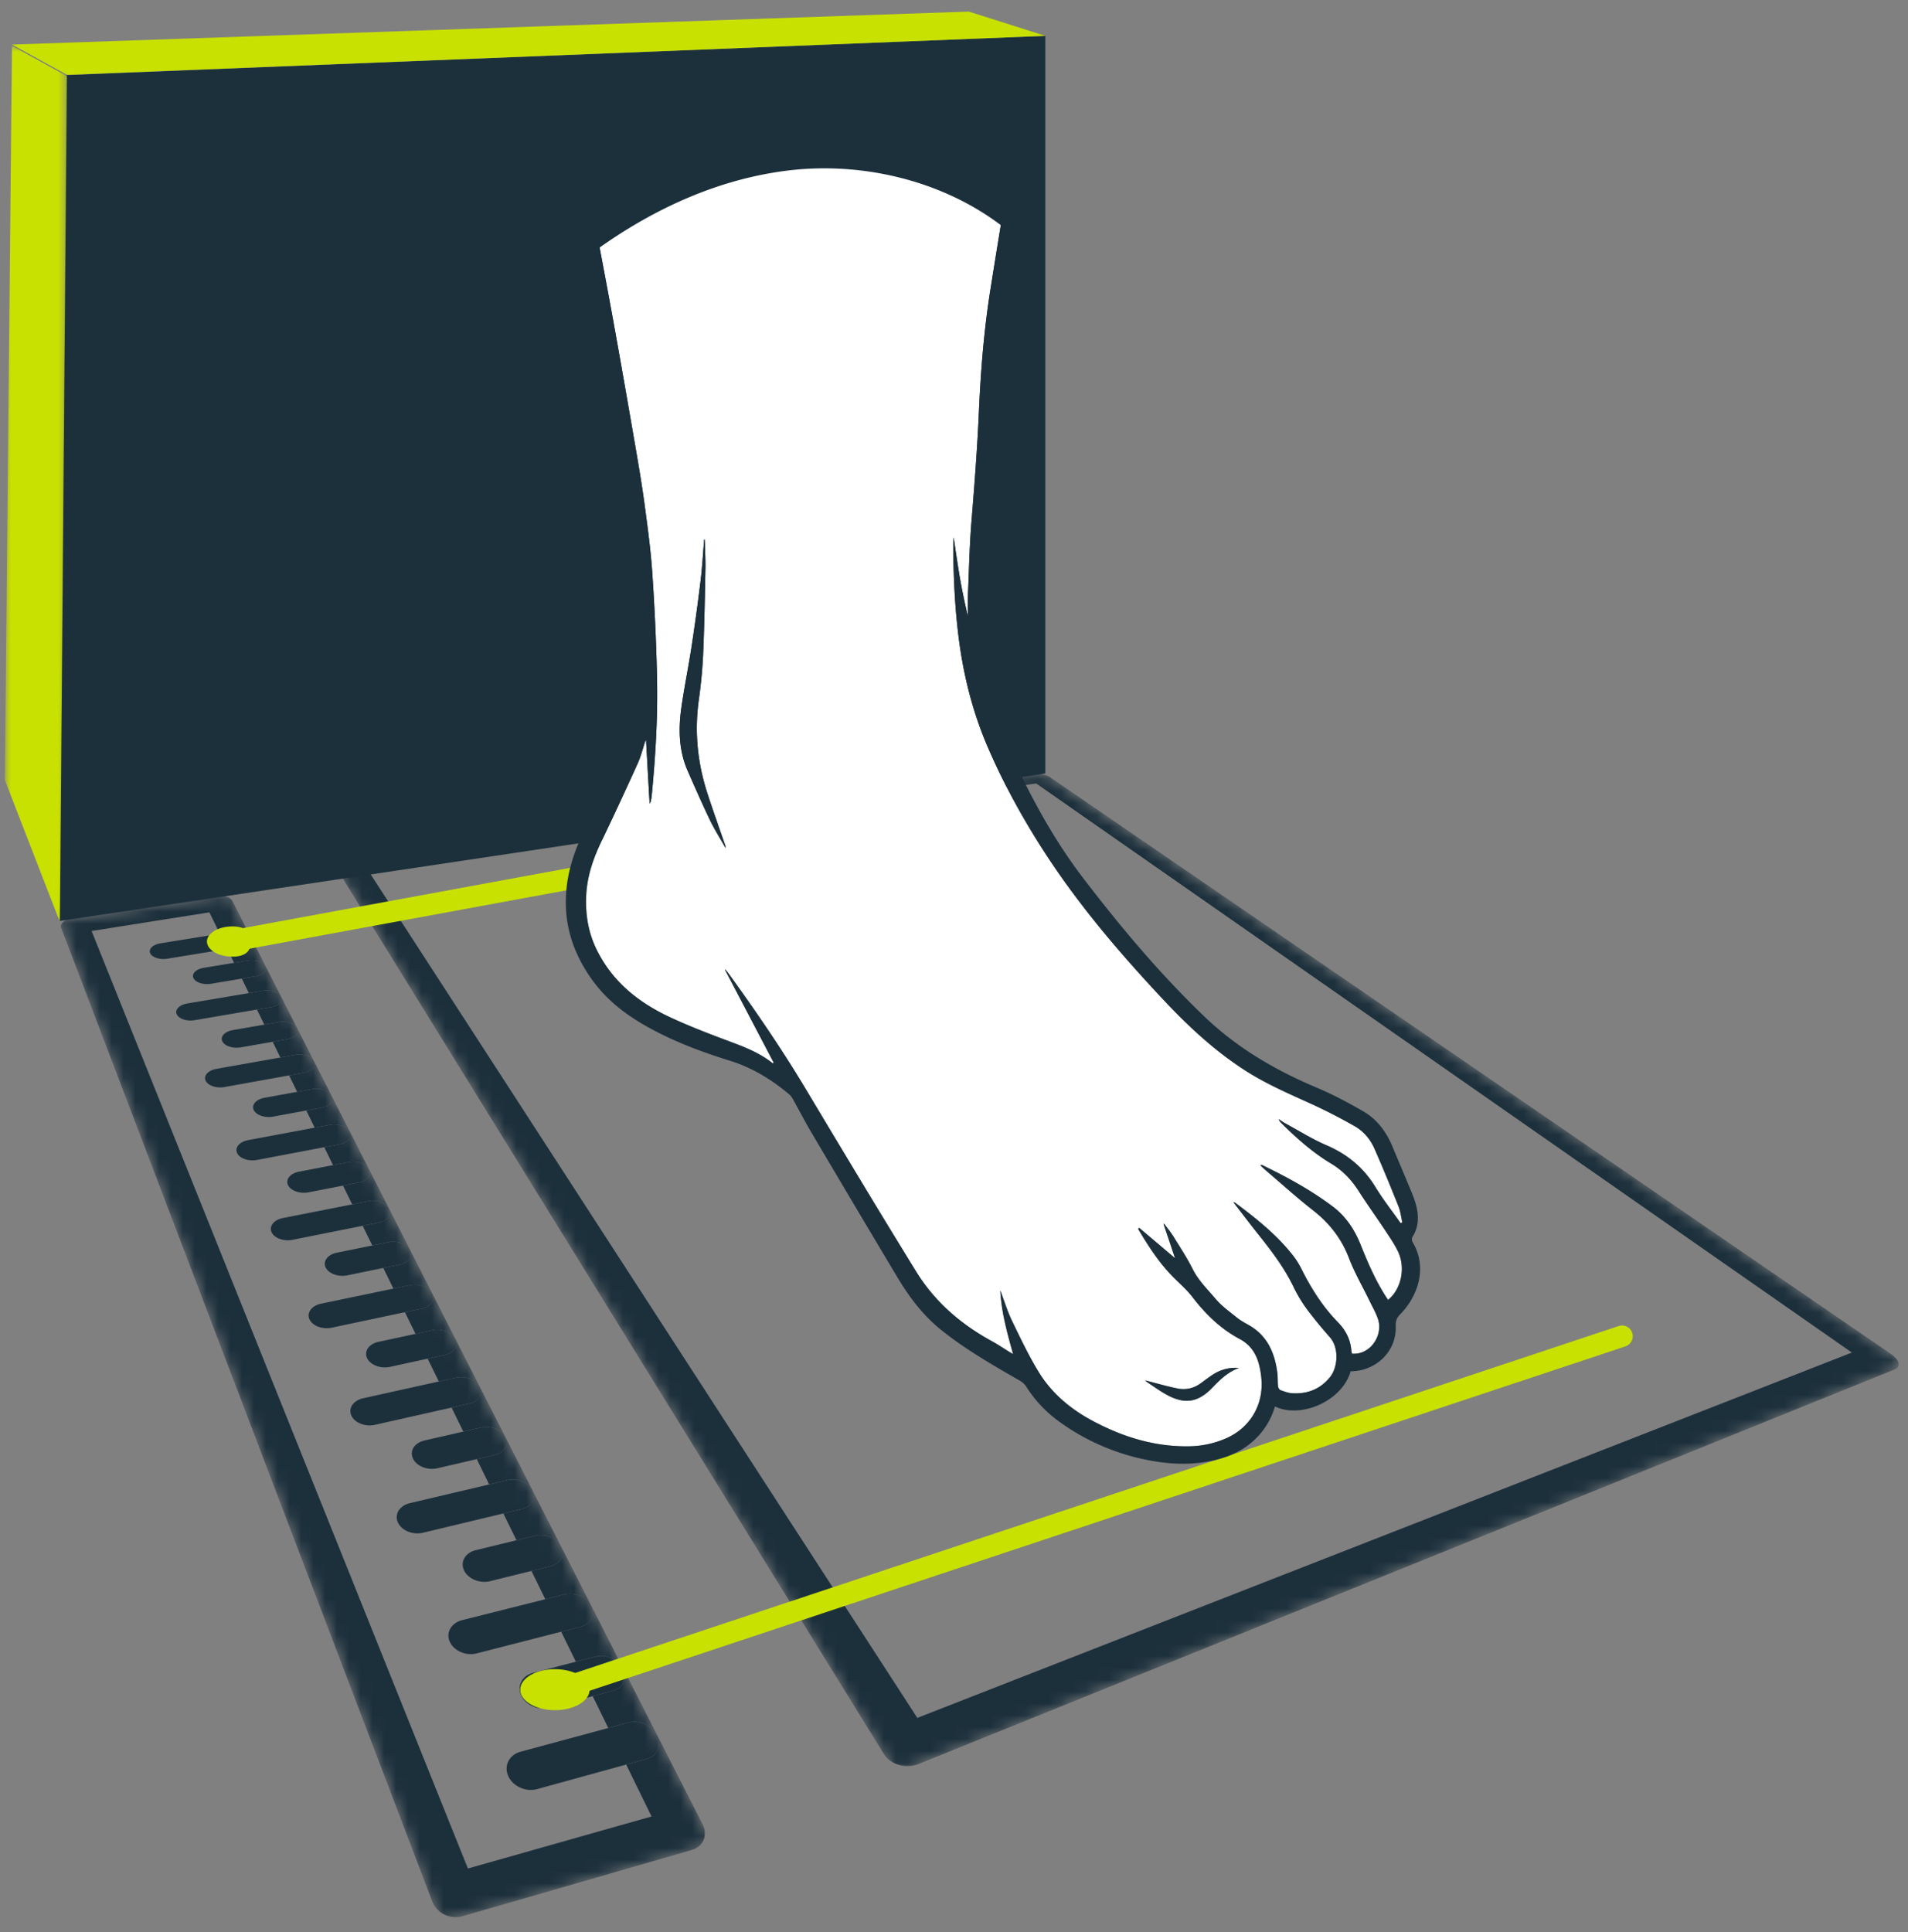
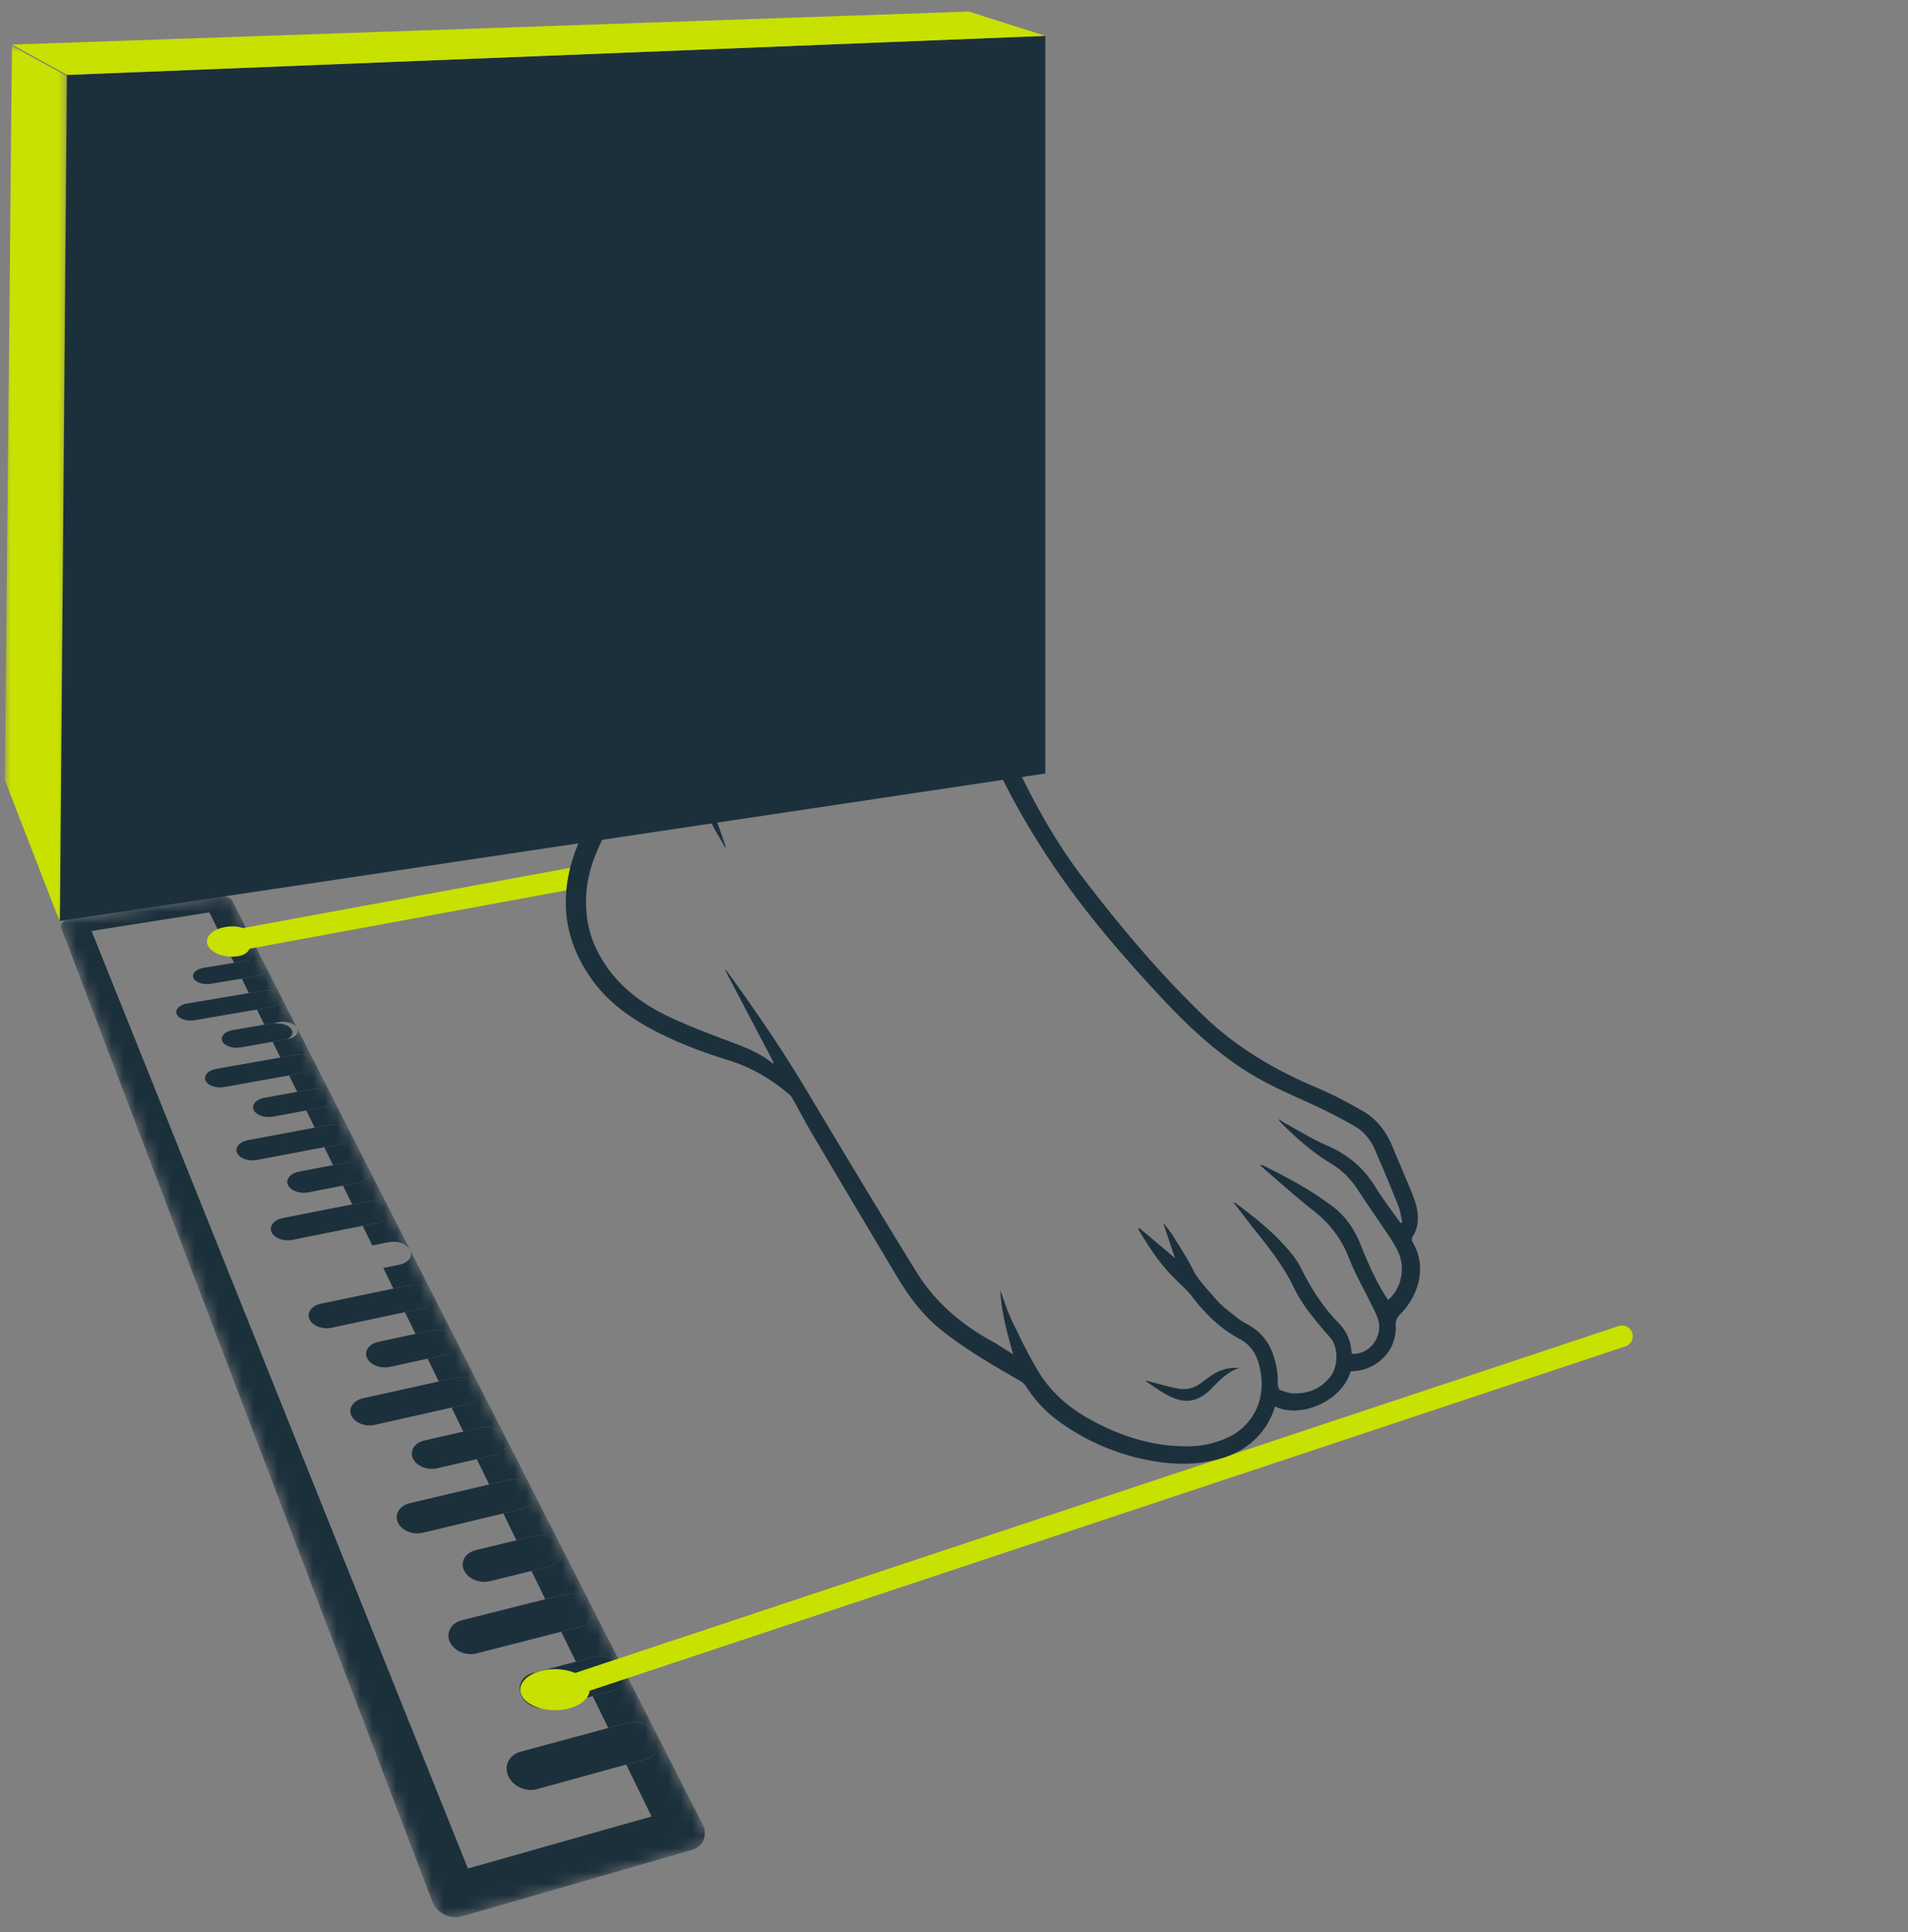
<svg xmlns="http://www.w3.org/2000/svg" xmlns:xlink="http://www.w3.org/1999/xlink" width="161" height="163">
  <rect width="100%" height="100%" fill="#808080" stroke="none" />
  <defs>
    <path id="a" d="m0 7.514 47.515 76.87 85.29-34.47L60.013 0" />
    <path id="c" d="m0 2.248 32.235 84.554 22.976-6.637L14.38 0" />
    <path id="e" d="m0 2.248 32.235 84.554 22.976-6.637L14.38 0" />
    <path id="g" d="m0 2.248 32.235 84.554 22.976-6.637L14.38 0" />
    <path id="i" d="m0 2.248 32.235 84.554 22.976-6.637L14.38 0" />
    <path id="k" d="m0 2.248 32.235 84.554 22.976-6.637L14.38 0" />
    <path id="m" d="m0 2.248 32.235 84.554 22.976-6.637L14.38 0" />
    <path id="o" d="m0 2.248 32.235 84.554 22.976-6.637L14.38 0" />
    <path id="q" d="m0 2.248 32.235 84.554 22.976-6.637L14.38 0" />
    <path id="s" d="m0 2.248 32.235 84.554 22.976-6.637L14.38 0" />
    <path id="u" d="m0 2.248 32.235 84.554 22.976-6.637L14.38 0" />
    <path id="w" d="m0 2.248 32.235 84.554 22.976-6.637L14.38 0" />
    <path id="y" d="m0 2.248 32.235 84.554 22.976-6.637L14.38 0" />
    <path id="A" d="m0 2.248 32.235 84.554 22.976-6.637L14.38 0" />
    <path id="C" d="m0 2.248 32.235 84.554 22.976-6.637L14.38 0" />
    <path id="E" d="m0 2.248 32.235 84.554 22.976-6.637L14.38 0" />
    <path id="G" d="m0 2.248 32.235 84.554 22.976-6.637L14.38 0" />
    <path id="I" d="m0 2.248 32.235 84.554 22.976-6.637L14.38 0" />
    <path id="K" d="m0 2.248 32.235 84.554 22.976-6.637L14.38 0" />
    <path id="M" d="m0 2.248 32.235 84.554 22.976-6.637L14.38 0" />
    <path id="O" d="m0 2.248 32.235 84.554 22.976-6.637L14.38 0" />
    <path id="Q" d="M0 0h5.25v73.923H0z" />
  </defs>
  <g fill="none" fill-rule="evenodd">
    <path fill="#1C303C" d="M88.205 65.258 5.01 77.704l.603-71.368 82.592-3.311z" />
    <g transform="translate(28.07 65.217)">
      <mask id="b" fill="#fff">
        <use xlink:href="#a" />
      </mask>
-       <path fill="#1C303C" d="M131.486 49.01 60.506.337a1 1 0 0 0-.113-.064 1.738 1.738 0 0 0-.297-.106 2.4 2.4 0 0 0-.543-.08 3 3 0 0 0-.18 0 2 2 0 0 0-.168.014L1.175 7.367a2.6 2.6 0 0 0-.426.09 2 2 0 0 0-.178.067q-.081.036-.144.078a.6.6 0 0 0-.104.086.3.3 0 0 0-.061.091.2.2 0 0 0-.016.093q.004.046.031.09l46.244 74.814q.098.157.23.297.133.139.297.255.162.117.35.207a2.5 2.5 0 0 0 .81.23 2.8 2.8 0 0 0 .842-.041q.206-.045.395-.12l-1.006-1.59 1.896-.754-1.896.754 1.006 1.59 82.365-33.289a.7.7 0 0 0 .17-.097.5.5 0 0 0 .11-.127.4.4 0 0 0 .05-.152.5.5 0 0 0-.012-.174.8.8 0 0 0-.078-.187 1.3 1.3 0 0 0-.137-.194 2 2 0 0 0-.19-.19 3 3 0 0 0-.237-.184M2.924 8.113 59.372.885l68.822 48.01-78.86 30.821z" mask="url(#b)" />
    </g>
    <g transform="translate(4.921 75.405)">
      <mask id="d" fill="#fff">
        <use xlink:href="#c" />
      </mask>
      <path fill="#1C303C" d="M13.269.174 1.155 2.068a2 2 0 0 0-.423.117 1.3 1.3 0 0 0-.178.088 1 1 0 0 0-.146.106.7.7 0 0 0-.108.117.5.5 0 0 0-.064.124.38.38 0 0 0 .003.254l31.317 82.148q.067.174.168.334a2.1 2.1 0 0 0 .52.559 2.1 2.1 0 0 0 .706.344 2.2 2.2 0 0 0 .776.073q.193-.017.378-.07l19.353-5.591q.173-.05.326-.132.152-.082.28-.191.126-.11.224-.243a1.4 1.4 0 0 0 .249-.6q.026-.165.015-.334a1.778 1.778 0 0 0-.187-.67l-1.742.497-.821-1.644.82 1.644 1.742-.497-3.826-7.512c.108.21.163.425.171.632a1.31 1.31 0 0 1-.483 1.07c-.164.135-.366.24-.6.305l-1.708.47 2.142 4.38-15.498 4.388L2.808 3.14l9.939-1.573.883 1.806 1.144-.184a2.1 2.1 0 0 1 .898.055q.2.062.346.162t.215.233L14.687.602a.5.5 0 0 0-.082-.115 1 1 0 0 0-.121-.103 1 1 0 0 0-.156-.087 1.63 1.63 0 0 0-.391-.118 2 2 0 0 0-.446-.027q-.113.004-.222.022m2.964 3.464a.4.4 0 0 1 .037.262.5.5 0 0 1-.142.244 1 1 0 0 1-.295.197 1.7 1.7 0 0 1-.422.123l-1.154.188.573 1.173 1.164-.192a2.1 2.1 0 0 1 .917.057q.204.065.355.169c.099.07.176.15.222.243zm1.255 2.464a.4.4 0 0 1 .04.273.53.53 0 0 1-.142.253 1 1 0 0 1-.299.206 1.7 1.7 0 0 1-.43.128l-1.174.197.596 1.22 1.186-.2a2.1 2.1 0 0 1 .936.06q.209.065.364.175.153.107.23.252zm1.306 2.564a.43.43 0 0 1 .044.284.54.54 0 0 1-.143.264 1 1 0 0 1-.303.214q-.188.091-.436.134l-1.198.205.623 1.273 1.208-.209q.252-.043.497-.025c.162.011.318.041.46.087.14.046.268.107.372.182a.75.75 0 0 1 .237.263zm1.36 2.672q.074.15.048.297a.56.56 0 0 1-.143.275q-.115.127-.307.223a1.7 1.7 0 0 1-.444.14l-1.22.214.648 1.327 1.232-.22a2.1 2.1 0 0 1 .977.065c.145.048.276.112.384.19a.8.8 0 0 1 .245.276zm1.42 2.787a.5.5 0 0 1 .051.309.6.6 0 0 1-.142.287 1 1 0 0 1-.311.233 1.7 1.7 0 0 1-.452.147l-1.244.223.677 1.385 1.256-.229a2.1 2.1 0 0 1 .999.067c.148.05.282.117.393.199a.8.8 0 0 1 .253.286zm1.48 2.907a.53.53 0 0 1 .057.323.6.6 0 0 1-.143.3 1 1 0 0 1-.315.243c-.13.068-.286.121-.46.153l-1.269.234.709 1.449 1.28-.24a2.1 2.1 0 0 1 1.022.07q.231.078.405.207a.9.9 0 0 1 .262.299zm1.548 3.038a.57.57 0 0 1 .061.338.64.64 0 0 1-.141.314 1 1 0 0 1-.32.254q-.2.109-.469.16l-1.294.246.74 1.513 1.307-.25a2.1 2.1 0 0 1 1.045.071c.157.055.3.128.417.218a.9.9 0 0 1 .272.313zm1.618 3.177a.61.61 0 0 1-.074.682 1.05 1.05 0 0 1-.324.267 1.6 1.6 0 0 1-.477.168l-1.322.257.775 1.584 1.335-.263a2.06 2.06 0 0 1 1.07.075c.16.057.307.134.429.227a1 1 0 0 1 .281.327zm1.693 3.324q.093.188.073.371a.7.7 0 0 1-.14.344q-.121.16-.328.28a1.6 1.6 0 0 1-.487.175l-1.35.27.813 1.662 1.364-.276a2.05 2.05 0 0 1 1.096.079q.251.09.442.237c.125.098.226.214.292.344zm1.775 3.486q.098.196.08.388a.73.73 0 0 1-.14.36 1.1 1.1 0 0 1-.332.294q-.211.125-.496.185l-1.379.284.852 1.742 1.393-.29a2.05 2.05 0 0 1 1.124.081c.17.063.326.147.455.25a1.1 1.1 0 0 1 .304.36zm1.86 3.654q.104.207.087.409a.77.77 0 0 1-.138.38 1.1 1.1 0 0 1-.336.307 1.6 1.6 0 0 1-.506.195l-1.41.298.896 1.83 1.424-.305a2.066 2.066 0 0 1 1.153.086 1.7 1.7 0 0 1 .47.261c.134.108.244.236.316.379zm1.956 3.84a.83.83 0 0 1 .094.429.8.8 0 0 1-.137.398 1.1 1.1 0 0 1-.34.324c-.145.09-.319.161-.517.205l-1.44.314.942 1.927 1.456-.323a2.097 2.097 0 0 1 1.184.09c.18.07.346.162.485.276.14.113.253.247.33.398zm2.057 4.038a.9.9 0 0 1 .102.451.86.86 0 0 1-.135.42q-.124.197-.345.341-.222.146-.527.215l-1.473.332.991 2.027 1.49-.34a2.129 2.129 0 0 1 1.216.094c.186.073.358.171.502.291s.264.262.345.42zm2.166 4.252c.08.159.116.32.11.475a.9.9 0 0 1-.132.443c-.082.136-.2.26-.35.36s-.33.179-.538.227l-1.508.35 1.046 2.138 1.525-.36a2.15 2.15 0 0 1 1.25.099c.193.077.37.18.52.307.15.126.274.275.359.442zm2.282 4.48c.085.168.124.339.12.503a1 1 0 0 1-.129.467 1.2 1.2 0 0 1-.354.38 1.6 1.6 0 0 1-.55.24l-1.544.37 1.106 2.26 1.562-.38c.215-.052.437-.066.655-.047s.432.07.631.151.382.19.539.324c.156.133.285.29.375.467zm2.411 4.734c.09.177.133.357.132.53 0 .174-.045.342-.127.494a1.2 1.2 0 0 1-.358.402q-.235.171-.561.255l-1.583.391 1.169 2.389 1.6-.403c.22-.055.449-.07.674-.05.224.02.445.074.65.16.206.085.397.2.56.341.162.141.297.308.393.495zm2.549 5.004q.142.284.144.563a1.1 1.1 0 0 1-.123.523 1.25 1.25 0 0 1-.362.426c-.158.12-.35.213-.573.27l-1.623.416 1.238 2.53 1.642-.427c.226-.059.46-.075.692-.054a2.24 2.24 0 0 1 1.253.531c.17.15.311.326.413.524zm2.7 5.302q.151.302.157.596c.005.195-.036.383-.118.554a1.3 1.3 0 0 1-.367.452c-.16.127-.358.226-.586.287l-1.664.442 1.315 2.689 1.685-.456a2 2 0 0 1 .711-.057 2.3 2.3 0 0 1 1.3.564c.177.158.326.346.433.556z" mask="url(#d)" />
    </g>
    <g transform="translate(4.921 75.405)">
      <mask id="f" fill="#fff">
        <use xlink:href="#e" />
      </mask>
-       <path fill="#1C303C" d="m14.774 3.188-1.144.184-5.001.806q-.24.039-.429.123t-.31.198a.56.56 0 0 0-.159.246.4.4 0 0 0 .019.268c.039.09.109.17.202.238q.143.104.342.167c.132.043.28.07.435.08s.317.004.478-.022l5.05-.824 1.154-.188a1.7 1.7 0 0 0 .422-.123 1 1 0 0 0 .295-.197.5.5 0 0 0 .142-.244.4.4 0 0 0-.037-.262.65.65 0 0 0-.215-.233 1.3 1.3 0 0 0-.346-.161 2 2 0 0 0-.43-.078 2 2 0 0 0-.468.022" mask="url(#f)" />
    </g>
    <g transform="translate(4.921 75.405)">
      <mask id="h" fill="#fff">
        <use xlink:href="#g" />
      </mask>
      <path fill="#1C303C" d="m15.994 5.633-1.164.192-2.56.422q-.244.041-.433.127-.189.087-.307.205a.56.56 0 0 0-.155.255.4.4 0 0 0 .027.277.65.65 0 0 0 .213.248q.147.106.353.172.204.066.443.083c.158.01.323.003.486-.024l2.586-.432 1.175-.196q.243-.041.429-.129a1 1 0 0 0 .299-.205.53.53 0 0 0 .142-.253.4.4 0 0 0-.04-.273.7.7 0 0 0-.222-.243 1.3 1.3 0 0 0-.355-.169 2.074 2.074 0 0 0-.917-.057" mask="url(#h)" />
    </g>
    <g transform="translate(4.921 75.405)">
      <mask id="j" fill="#fff">
        <use xlink:href="#i" />
      </mask>
      <path fill="#1C303C" d="m17.265 8.18-1.186.2-5.189.875a1.7 1.7 0 0 0-.444.134 1.1 1.1 0 0 0-.318.215.6.6 0 0 0-.162.267.44.44 0 0 0 .024.29.67.67 0 0 0 .216.26q.15.112.36.18.209.07.454.087c.16.011.33.004.497-.025l5.241-.896 1.198-.205q.248-.043.436-.134t.303-.214a.54.54 0 0 0 .143-.264.44.44 0 0 0-.044-.285.7.7 0 0 0-.23-.252 1.3 1.3 0 0 0-.363-.175 2.073 2.073 0 0 0-.936-.06" mask="url(#j)" />
    </g>
    <g transform="translate(4.921 75.405)">
      <mask id="l" fill="#fff">
        <use xlink:href="#k" />
      </mask>
-       <path fill="#1C303C" d="m18.59 10.831-1.209.21-2.658.46q-.254.044-.447.138-.196.094-.317.222a.6.6 0 0 0-.157.276.46.46 0 0 0 .034.301c.046.101.125.192.227.269.102.076.229.14.371.187s.3.078.464.09q.25.017.506-.026l2.685-.471 1.22-.214q.253-.046.444-.14c.127-.062.23-.139.307-.223a.56.56 0 0 0 .143-.275.46.46 0 0 0-.048-.297.75.75 0 0 0-.237-.263 1.4 1.4 0 0 0-.373-.182 2 2 0 0 0-.46-.087 2 2 0 0 0-.496.025" mask="url(#l)" />
+       <path fill="#1C303C" d="m18.59 10.831-1.209.21-2.658.46q-.254.044-.447.138-.196.094-.317.222a.6.6 0 0 0-.157.276.46.46 0 0 0 .034.301c.046.101.125.192.227.269.102.076.229.14.371.187s.3.078.464.09q.25.017.506-.026l2.685-.471 1.22-.214c.127-.062.23-.139.307-.223a.56.56 0 0 0 .143-.275.46.46 0 0 0-.048-.297.75.75 0 0 0-.237-.263 1.4 1.4 0 0 0-.373-.182 2 2 0 0 0-.46-.087 2 2 0 0 0-.496.025" mask="url(#l)" />
    </g>
    <g transform="translate(4.921 75.405)">
      <mask id="n" fill="#fff">
        <use xlink:href="#m" />
      </mask>
      <path fill="#1C303C" d="m19.97 13.595-1.232.219-5.392.956q-.26.046-.46.146a1.1 1.1 0 0 0-.328.234.64.64 0 0 0-.163.29.5.5 0 0 0 .031.318.73.73 0 0 0 .23.282q.16.122.379.197c.145.05.307.082.475.094a2 2 0 0 0 .52-.027l5.447-.98 1.244-.223q.258-.048.452-.147a1 1 0 0 0 .311-.233.6.6 0 0 0 .142-.287.5.5 0 0 0-.051-.31.8.8 0 0 0-.245-.274 1.4 1.4 0 0 0-.384-.19 2.084 2.084 0 0 0-.977-.064" mask="url(#n)" />
    </g>
    <g transform="translate(4.921 75.405)">
      <mask id="p" fill="#fff">
        <use xlink:href="#o" />
      </mask>
      <path fill="#1C303C" d="m21.41 16.48-1.256.23-2.763.502a1.7 1.7 0 0 0-.464.151q-.202.103-.326.243a.65.65 0 0 0-.157.301.53.53 0 0 0 .04.328c.051.11.135.209.244.293s.242.153.391.204.315.085.486.097c.172.012.351.004.528-.029l2.792-.515 1.27-.234q.262-.05.46-.153.197-.103.314-.243a.6.6 0 0 0 .143-.3.53.53 0 0 0-.057-.323.8.8 0 0 0-.253-.286 1.4 1.4 0 0 0-.394-.199 2.08 2.08 0 0 0-.999-.067" mask="url(#p)" />
    </g>
    <g transform="translate(4.921 75.405)">
      <mask id="r" fill="#fff">
        <use xlink:href="#q" />
      </mask>
      <path fill="#1C303C" d="m22.915 19.495-1.281.239-5.61 1.048q-.272.05-.479.16a1.1 1.1 0 0 0-.337.255.7.7 0 0 0-.165.318.57.57 0 0 0 .04.345c.05.116.135.22.245.308.111.089.248.162.4.216s.322.089.499.102q.267.02.542-.03l5.67-1.074 1.296-.246a1.7 1.7 0 0 0 .468-.16q.2-.107.32-.254a.572.572 0 0 0 .08-.652.9.9 0 0 0-.263-.299 1.5 1.5 0 0 0-.404-.207 2.07 2.07 0 0 0-1.021-.069" mask="url(#r)" />
    </g>
    <g transform="translate(4.921 75.405)">
      <mask id="t" fill="#fff">
        <use xlink:href="#s" />
      </mask>
      <path fill="#1C303C" d="m24.487 22.644-1.307.25-2.877.553a1.7 1.7 0 0 0-.482.166 1.1 1.1 0 0 0-.335.266.7.7 0 0 0-.158.33.6.6 0 0 0 .051.36c.055.12.145.228.26.32s.257.167.414.223q.239.085.511.106c.18.014.367.004.552-.031l2.908-.566 1.322-.257c.181-.035.342-.094.477-.168q.203-.112.324-.267.12-.152.141-.328a.6.6 0 0 0-.067-.354.9.9 0 0 0-.272-.313 1.5 1.5 0 0 0-.416-.218 2.03 2.03 0 0 0-1.046-.072" mask="url(#t)" />
    </g>
    <g transform="translate(4.921 75.405)">
      <mask id="v" fill="#fff">
        <use xlink:href="#u" />
      </mask>
      <path fill="#1C303C" d="m26.134 25.942-1.335.263-5.847 1.152a1.7 1.7 0 0 0-.497.176q-.216.119-.347.28a.76.76 0 0 0-.166.35.66.66 0 0 0 .048.378.9.9 0 0 0 .265.339c.118.096.262.176.423.235.161.06.34.098.525.113s.377.004.567-.034l5.913-1.183 1.349-.27c.185-.037.35-.097.487-.175q.207-.12.328-.28a.7.7 0 0 0 .14-.344.66.66 0 0 0-.073-.37 1 1 0 0 0-.281-.328 1.6 1.6 0 0 0-.43-.227 2.054 2.054 0 0 0-1.07-.075" mask="url(#v)" />
    </g>
    <g transform="translate(4.921 75.405)">
      <mask id="x" fill="#fff">
        <use xlink:href="#w" />
      </mask>
-       <path fill="#1C303C" d="m27.859 29.397-1.363.276-3 .609c-.19.038-.36.1-.502.182q-.216.124-.345.293a.77.77 0 0 0-.157.362.7.7 0 0 0 .06.394 1 1 0 0 0 .28.352c.124.101.274.184.44.246a2.073 2.073 0 0 0 1.115.08l3.035-.623 1.379-.284q.285-.06.496-.185t.332-.293a.73.73 0 0 0 .14-.361.7.7 0 0 0-.08-.389 1.05 1.05 0 0 0-.292-.343 1.6 1.6 0 0 0-.442-.237 2.051 2.051 0 0 0-1.097-.079" mask="url(#x)" />
    </g>
    <g transform="translate(4.921 75.405)">
      <mask id="z" fill="#fff">
        <use xlink:href="#y" />
      </mask>
      <path fill="#1C303C" d="m29.667 33.02-1.393.29-6.104 1.273q-.295.062-.518.194a1.2 1.2 0 0 0-.357.31.84.84 0 0 0-.166.384.77.77 0 0 0 .059.417c.061.14.16.267.286.374s.28.195.45.26a2.075 2.075 0 0 0 1.147.086l6.177-1.308 1.409-.298q.291-.063.506-.194.214-.13.336-.309a.77.77 0 0 0 .138-.38.77.77 0 0 0-.087-.408 1.1 1.1 0 0 0-.304-.36 1.7 1.7 0 0 0-.455-.25 2.07 2.07 0 0 0-1.124-.082" mask="url(#z)" />
    </g>
    <g transform="translate(4.921 75.405)">
      <mask id="B" fill="#fff">
        <use xlink:href="#A" />
      </mask>
      <path fill="#1C303C" d="m31.567 36.825-1.424.305-3.135.674a1.7 1.7 0 0 0-.521.202c-.148.09-.268.2-.355.322a.85.85 0 0 0-.157.401.8.8 0 0 0 .074.436c.067.146.172.277.303.388.132.111.292.203.467.271.177.068.37.112.57.128s.404.005.605-.04l3.172-.691 1.44-.314q.298-.067.516-.205c.145-.09.26-.201.341-.324a.8.8 0 0 0 .137-.399.83.83 0 0 0-.094-.428 1.2 1.2 0 0 0-.316-.379 1.7 1.7 0 0 0-.47-.262 2.1 2.1 0 0 0-1.153-.085" mask="url(#B)" />
    </g>
    <g transform="translate(4.921 75.405)">
      <mask id="D" fill="#fff">
        <use xlink:href="#C" />
      </mask>
      <path fill="#1C303C" d="m33.564 40.825-1.456.322-6.385 1.414c-.205.045-.387.12-.54.215a1.3 1.3 0 0 0-.369.343.894.894 0 0 0-.092.889c.068.155.174.294.31.412.134.118.298.216.479.288a2.06 2.06 0 0 0 1.21.094l6.463-1.454 1.474-.332c.202-.045.38-.12.527-.215s.263-.212.345-.341a.86.86 0 0 0 .135-.42.9.9 0 0 0-.102-.451 1.3 1.3 0 0 0-.33-.398 1.8 1.8 0 0 0-.485-.276 2.1 2.1 0 0 0-1.184-.09" mask="url(#D)" />
    </g>
    <g transform="translate(4.921 75.405)">
      <mask id="F" fill="#fff">
        <use xlink:href="#E" />
      </mask>
      <path fill="#1C303C" d="m35.666 45.035-1.49.34-3.282.749q-.312.073-.543.225t-.366.359a.96.96 0 0 0-.154.445 1 1 0 0 0 .09.485c.074.162.188.307.33.43.141.124.312.226.499.301a2.1 2.1 0 0 0 1.239.098l3.322-.771 1.508-.35c.208-.048.389-.127.538-.227.15-.101.268-.224.35-.36a.9.9 0 0 0 .133-.443 1 1 0 0 0-.111-.475c-.081-.16-.2-.3-.345-.42a1.8 1.8 0 0 0-.502-.292 2.13 2.13 0 0 0-1.216-.094" mask="url(#F)" />
    </g>
    <g transform="translate(4.921 75.405)">
      <mask id="H" fill="#fff">
        <use xlink:href="#G" />
      </mask>
      <path fill="#1C303C" d="m37.882 49.475-1.525.36-6.693 1.576c-.215.051-.404.134-.563.24q-.241.163-.38.382a1.05 1.05 0 0 0-.164.474c-.014.168.014.343.089.516s.191.328.337.46c.145.13.32.24.513.32a2.1 2.1 0 0 0 1.279.103l6.78-1.625 1.543-.37c.213-.05.398-.134.55-.24s.272-.236.354-.38a1 1 0 0 0 .13-.467 1.06 1.06 0 0 0-.121-.502 1.4 1.4 0 0 0-.36-.442 1.9 1.9 0 0 0-.519-.306 2.2 2.2 0 0 0-.612-.144 2 2 0 0 0-.638.045" mask="url(#H)" />
    </g>
    <g transform="translate(4.921 75.405)">
      <mask id="J" fill="#fff">
        <use xlink:href="#I" />
      </mask>
      <path fill="#1C303C" d="m40.222 54.162-1.562.38-3.442.838c-.218.053-.41.14-.568.251q-.241.17-.376.4-.136.231-.151.497c-.01.176.025.36.107.54.083.181.207.343.36.481s.336.251.536.335.418.139.64.159.451.004.672-.05l3.487-.864 1.583-.392q.326-.084.56-.255a1.2 1.2 0 0 0 .359-.402c.082-.152.126-.32.127-.494 0-.173-.042-.353-.132-.53a1.5 1.5 0 0 0-.375-.467 2 2 0 0 0-.539-.323 2.2 2.2 0 0 0-.631-.152 2 2 0 0 0-.655.048" mask="url(#J)" />
    </g>
    <g transform="translate(4.921 75.405)">
      <mask id="L" fill="#fff">
        <use xlink:href="#K" />
      </mask>
      <path fill="#1C303C" d="m42.695 59.114-1.601.403-7.032 1.77c-.225.058-.424.15-.589.27s-.298.265-.391.428a1.2 1.2 0 0 0-.053 1.11c.085.194.212.368.37.515s.346.27.552.36.432.148.662.17c.23.02.467.004.695-.055l7.126-1.827 1.623-.416a1.6 1.6 0 0 0 .573-.27 1.25 1.25 0 0 0 .362-.426c.082-.161.125-.339.123-.523a1.3 1.3 0 0 0-.144-.563 1.7 1.7 0 0 0-.394-.495 2 2 0 0 0-.558-.342 2.2 2.2 0 0 0-.652-.16 2 2 0 0 0-.672.051" mask="url(#L)" />
    </g>
    <g transform="translate(4.921 75.405)">
      <mask id="N" fill="#fff">
        <use xlink:href="#M" />
      </mask>
      <path fill="#1C303C" d="m45.314 64.36-1.641.429-3.62.944c-.23.06-.43.157-.594.282a1.4 1.4 0 0 0-.387.45q-.136.26-.145.558a1.4 1.4 0 0 0 .13.607c.093.203.229.385.395.54.167.155.364.283.578.377.215.094.447.155.683.177s.478.005.71-.057l3.67-.974 1.664-.442c.228-.06.425-.16.586-.287s.284-.28.367-.452c.082-.17.123-.359.118-.554a1.4 1.4 0 0 0-.157-.596 1.8 1.8 0 0 0-.412-.524 2.252 2.252 0 0 0-1.253-.531 2 2 0 0 0-.692.054" mask="url(#N)" />
    </g>
    <g transform="translate(4.921 75.405)">
      <mask id="P" fill="#fff">
        <use xlink:href="#O" />
      </mask>
      <path fill="#1C303C" d="m48.093 69.926-1.685.456-7.405 2c-.238.065-.445.17-.617.304a1.5 1.5 0 0 0-.403.484 1.4 1.4 0 0 0-.154.6c-.006.212.035.433.13.651.096.22.235.415.407.581a2.213 2.213 0 0 0 1.305.595c.245.023.495.005.736-.062l7.51-2.069 1.708-.47c.234-.065.436-.17.6-.305s.288-.298.37-.48.121-.382.114-.59a1.5 1.5 0 0 0-.172-.632 1.9 1.9 0 0 0-.433-.556 2.289 2.289 0 0 0-1.3-.564 2 2 0 0 0-.711.057" mask="url(#P)" />
    </g>
    <path fill="#C8E100" d="m18.415 80.522-.328-1.777 30.402-5.597.327 1.778zM48.348 143.062a.904.904 0 0 1-.285-1.762l88.522-29.426a.904.904 0 0 1 .57 1.716l-88.522 29.426a.9.9 0 0 1-.285.046" />
    <path fill="#C8E100" d="M21.178 79.433c0 .705-.364 1.276-1.556 1.276s-2.16-.571-2.16-1.276.967-1.276 2.16-1.276c1.192 0 1.556.571 1.556 1.276M49.754 142.552c0 .957-1.312 1.731-2.929 1.731-1.618 0-2.929-.774-2.929-1.73 0-.957 1.311-1.731 2.929-1.731s2.929.774 2.929 1.73" />
    <g transform="translate(.408 3.872)">
      <mask id="R" fill="#fff">
        <use xlink:href="#Q" />
      </mask>
      <path fill="#C8E100" d="m0 61.932 4.648 11.99.602-71.367L.602 0z" mask="url(#R)" />
    </g>
-     <path fill="#FFF" d="M59.927 69.228c-.666-1.386-1.284-2.795-1.904-4.206-.76-1.735-.784-3.558-.519-5.39.247-1.7.594-3.387.853-5.086q.424-2.78.762-5.574c.139-1.145.202-2.302.299-3.453h.045c.024.838.078 1.675.06 2.513-.045 2.422-.09 4.842-.196 7.261a41 41 0 0 1-.364 3.773c-.365 2.66-.112 5.258.707 7.803.468 1.45.989 2.884 1.486 4.324.04.112.088.217.07.352-.438-.77-.917-1.52-1.3-2.317m39.423 47.91c.705.148 1.386-.005 1.983-.445.31-.229.618-.461.937-.675.687-.46 1.44-.678 2.278-.606-.928.329-1.594.982-2.257 1.672-1.211 1.257-2.341 1.414-3.869.573-.554-.307-1.072-.684-1.603-1.037-.093-.06-.165-.147-.183-.162.864.22 1.78.49 2.714.68m-37.976-35.15q.088.114.172.233c2.28 3.154 4.474 6.363 6.475 9.705q2.624 4.39 5.264 8.761a899 899 0 0 0 4.01 6.569c1.588 2.582 3.802 4.483 6.448 5.92.473.26.922.567 1.383.85.1.064.202.12.361.214-.5-1.787-.979-3.507-1.085-5.378.347.907.606 1.768.992 2.567.705 1.461 1.407 2.935 2.25 4.318 1.127 1.847 2.76 3.188 4.68 4.194 2.516 1.322 5.164 2.127 8.023 2.079a8.1 8.1 0 0 0 3.125-.678c1.946-.856 3.104-2.712 2.98-4.848a7 7 0 0 0-.217-1.386c-.241-.919-.738-1.666-1.603-2.127-1.618-.86-2.89-2.094-4.001-3.54-.53-.694-1.22-1.26-1.826-1.899-1.1-1.16-1.956-2.495-2.766-3.86l.087-.096c.982.832 1.965 1.66 3.025 2.561-.337-1.009-.65-1.94-.964-2.871l.048-.027c.263.355.552.699.784 1.075.563.91 1.154 1.808 1.633 2.763.488.967 1.253 1.7 1.931 2.504.512.606 1.184 1.082 1.808 1.585.298.241.645.425.98.615 1.575.892 2.202 2.353 2.416 4.052.048.368.018.747.057 1.115.012.117.109.286.205.322.325.12.666.247 1.003.265 1.299.076 2.399-.37 3.206-1.4.615-.79.768-2.405-.042-3.33a37 37 0 0 1-1.902-2.317 12 12 0 0 1-1.142-1.88c-.822-1.727-1.982-3.212-3.163-4.691-.645-.808-1.266-1.634-1.944-2.51.103.036.148.042.178.066 1.733 1.29 3.42 2.633 4.779 4.333.292.365.558.762.765 1.178.832 1.672 1.811 3.233 3.125 4.574.65.665 1.051 1.46 1.124 2.404.006.07.027.139.045.232.443.036.84-.066 1.208-.292.868-.536 1.314-1.679.982-2.643-.177-.518-.454-1.003-.696-1.5-.581-1.2-1.262-2.362-1.735-3.6-.633-1.658-1.642-2.96-3.028-4.044-1.356-1.058-2.634-2.218-3.944-3.336-.163-.138-.32-.289-.524-.476.102-.015.135-.03.156-.02 2.076.997 4.095 2.096 5.942 3.483 1.12.837 1.862 1.96 2.377 3.253.618 1.543 1.278 3.065 2.19 4.463l.118.18c1.142-.937 1.512-2.774.799-4.173-.32-.63-.727-1.22-1.119-1.81-.713-1.073-1.467-2.119-2.16-3.203-.602-.943-1.34-1.727-2.301-2.302-1.573-.943-2.932-2.148-4.228-3.435a.7.7 0 0 1-.211-.335c.175.115.34.244.524.344 1.164.633 2.293 1.344 3.504 1.865 1.76.756 3.128 1.886 4.126 3.522.644 1.055 1.413 2.031 2.126 3.043l.145-.054c-.105-.452-.153-.928-.325-1.356-.65-1.63-1.317-3.254-2.025-4.86-.35-.792-.91-1.473-1.669-1.904a46 46 0 0 0-3.396-1.757c-1.983-.91-3.992-1.753-5.836-2.937-2.543-1.636-4.742-3.67-6.804-5.86-3.585-3.818-6.996-7.78-9.88-12.161-1.94-2.95-3.654-6.038-5.052-9.283-1.293-2.998-2.07-6.144-2.47-9.386-.314-2.564-.426-5.137-.437-7.716 0-.226.023-.455.03-.582.16 1.028.316 2.154.506 3.278q.292 1.7.702 3.387c0-.6-.022-1.202.003-1.802.087-2.094.132-4.191.304-6.279.247-3.037.482-6.071.618-9.114.15-3.441.421-6.876.958-10.284.292-1.84.59-3.685.892-5.523-5.029-3.802-11.841-5.408-18.184-4.58-5.68.739-10.967 3.143-15.67 6.47.376 1.982.752 3.968 1.111 5.953.66 3.643 1.296 7.292 1.925 10.94.28 1.624.555 3.251.772 4.885.256 1.907.515 3.82.642 5.736.196 2.968.34 5.942.397 8.916.067 3.251-.135 6.502-.443 9.741-.015.181-.051.359-.084.536-.009.043-.036.085-.1.226-.105-1.85-.201-3.6-.3-5.348q-.023-.002-.049-.002c-.217.653-.38 1.331-.663 1.955a323 323 0 0 1-3.046 6.544c-.699 1.458-1.217 2.953-1.293 4.586-.075 1.627.178 3.166.923 4.649 1.328 2.642 3.489 4.366 6.083 5.586 1.654.777 3.368 1.431 5.08 2.07 1.292.482 2.567.974 3.655 1.853l.078-.057-4.113-7.846.018-.024c.06.069.124.135.184.205" />
    <path fill="#1C303C" d="M98.421 117.657c1.528.84 2.658.684 3.869-.572.663-.69 1.329-1.344 2.257-1.673-.838-.072-1.591.145-2.278.606-.32.214-.627.446-.937.675-.597.44-1.278.593-1.983.446-.934-.19-1.85-.461-2.715-.681.019.015.09.102.184.163.53.352 1.049.728 1.603 1.036M59.327 55.293c.106-2.42.15-4.839.196-7.261.018-.838-.036-1.675-.06-2.513h-.045c-.097 1.15-.16 2.308-.298 3.453q-.339 2.793-.763 5.574c-.26 1.7-.606 3.387-.853 5.086-.265 1.832-.24 3.655.519 5.39.62 1.41 1.238 2.82 1.904 4.206.382.796.861 1.546 1.298 2.317.018-.135-.03-.24-.069-.352-.497-1.44-1.018-2.874-1.485-4.324-.82-2.545-1.073-5.143-.708-7.803a41 41 0 0 0 .364-3.773" />
    <path fill="#1C303C" d="M79.397 112.188c2.064 1.66 4.354 2.968 6.64 4.285.218.123.432.31.564.521a10.6 10.6 0 0 0 2.76 2.932 18.8 18.8 0 0 0 7.424 3.242c1.657.334 3.315.446 4.99.165 1.744-.289 3.308-.933 4.507-2.298a6.25 6.25 0 0 0 1.305-2.38c2.073 1.039 5.625-.362 6.385-2.963 2.175-.015 3.89-1.714 3.802-3.811-.018-.434.087-.705.407-1.03 1.416-1.45 2.308-3.842 1.042-6.018-.12-.207-.117-.36.021-.578.163-.256.274-.566.335-.865.196-.988-.1-1.907-.467-2.805-.525-1.28-1.073-2.549-1.603-3.826-.518-1.248-1.29-2.314-2.459-2.99-1.277-.74-2.594-1.44-3.953-2.012-3.486-1.47-6.695-3.341-9.443-5.972-3.748-3.588-7.069-7.545-10.214-11.651-2.58-3.363-4.568-7.075-6.31-10.923-.605-1.34-1.292-2.66-1.397-4.182-.124-1.777-.317-3.549-.45-5.327a44 44 0 0 1-.02-6.535c.15-2.019.195-4.043.31-6.065.15-2.63.31-5.264.5-7.894.148-2.007.35-4.008.534-6.011a1299 1299 0 0 1 .71-7.512q.197-2.016.392-4.028c.06-.612.12-1.223.154-1.835.009-.13-.103-.265-.16-.395-.108.106-.268.193-.313.32a6 6 0 0 0-.232.946l-.708 4.302c-.301 1.838-.6 3.682-.892 5.523-.537 3.408-.807 6.843-.958 10.284-.136 3.043-.371 6.077-.618 9.114-.172 2.088-.217 4.185-.304 6.28-.024.599-.003 1.201-.003 1.801a51 51 0 0 1-.702-3.387c-.19-1.124-.347-2.25-.506-3.278-.007.127-.03.356-.03.582.011 2.579.123 5.152.436 7.716.4 3.242 1.179 6.388 2.471 9.386 1.398 3.245 3.113 6.333 5.053 9.283 2.883 4.38 6.294 8.343 9.88 12.16 2.06 2.19 4.26 4.225 6.803 5.86 1.844 1.185 3.853 2.028 5.836 2.938a46 46 0 0 1 3.396 1.757c.759.431 1.32 1.112 1.67 1.904.707 1.606 1.373 3.23 2.024 4.86.172.428.22.904.325 1.356l-.145.054c-.713-1.012-1.482-1.988-2.126-3.043-.998-1.636-2.366-2.765-4.126-3.522-1.21-.521-2.34-1.232-3.504-1.865-.183-.1-.349-.229-.524-.344.04.151.124.247.21.335 1.297 1.287 2.656 2.492 4.229 3.435.96.575 1.699 1.359 2.301 2.302.693 1.084 1.447 2.13 2.16 3.203.393.59.8 1.18 1.119 1.81.713 1.398.343 3.236-.799 4.173l-.117-.18c-.913-1.398-1.573-2.92-2.19-4.463-.516-1.292-1.257-2.416-2.378-3.254-1.847-1.386-3.866-2.486-5.942-3.483-.02-.009-.054.006-.156.021.204.187.361.338.524.476 1.31 1.118 2.588 2.278 3.944 3.336 1.386 1.084 2.395 2.386 3.028 4.044.473 1.238 1.154 2.4 1.735 3.6.242.497.519.982.697 1.5.33.964-.115 2.106-.983 2.643a1.94 1.94 0 0 1-1.208.292c-.018-.093-.04-.163-.045-.232-.072-.943-.473-1.739-1.124-2.404-1.314-1.341-2.293-2.902-3.125-4.574a6.7 6.7 0 0 0-.765-1.178c-1.359-1.7-3.046-3.043-4.779-4.333-.03-.024-.075-.03-.178-.066.678.876 1.3 1.702 1.944 2.51 1.18 1.479 2.341 2.964 3.164 4.69.316.658.708 1.293 1.141 1.881a37 37 0 0 0 1.902 2.317c.81.925.657 2.54.042 3.33-.807 1.03-1.907 1.476-3.206 1.4-.337-.018-.678-.144-1.003-.265-.096-.036-.193-.205-.205-.322-.04-.368-.009-.747-.057-1.115-.214-1.7-.84-3.16-2.417-4.052-.334-.19-.68-.374-.979-.615-.624-.503-1.296-.979-1.808-1.585-.678-.804-1.443-1.537-1.931-2.504-.48-.955-1.07-1.853-1.633-2.763-.232-.376-.521-.72-.783-1.075l-.049.027c.313.93.627 1.862.964 2.871-1.06-.9-2.043-1.73-3.025-2.56l-.087.096c.81 1.364 1.666 2.7 2.766 3.86.606.638 1.296 1.204 1.826 1.897 1.111 1.447 2.383 2.682 4.001 3.54.865.462 1.362 1.21 1.603 2.128.118.452.19.922.217 1.386.124 2.136-1.034 3.992-2.98 4.848a8.1 8.1 0 0 1-3.125.678c-2.859.048-5.507-.756-8.023-2.08-1.92-1.005-3.553-2.346-4.68-4.193-.843-1.383-1.545-2.857-2.25-4.318-.386-.798-.645-1.66-.992-2.567.106 1.871.585 3.591 1.085 5.378-.16-.093-.262-.15-.361-.213-.461-.284-.91-.591-1.383-.85-2.646-1.438-4.86-3.339-6.448-5.921a899 899 0 0 1-4.01-6.568q-2.64-4.373-5.264-8.762c-2-3.342-4.195-6.55-6.475-9.705q-.084-.119-.172-.232-.091-.103-.184-.205l-.018.024 4.113 7.846-.079.057c-1.087-.88-2.362-1.37-3.654-1.853-1.712-.639-3.426-1.293-5.08-2.07-2.594-1.22-4.755-2.944-6.083-5.586-.745-1.482-.998-3.022-.923-4.65.076-1.632.594-3.127 1.293-4.585q1.56-3.254 3.046-6.544c.284-.624.446-1.302.663-1.956q.026 0 .048.003c.1 1.748.196 3.499.302 5.348.063-.14.09-.183.1-.226.032-.177.068-.355.083-.536.308-3.239.51-6.49.443-9.741a191 191 0 0 0-.397-8.916c-.127-1.916-.386-3.83-.642-5.736-.217-1.633-.491-3.26-.772-4.885-.63-3.648-1.265-7.297-1.925-10.94a678 678 0 0 0-1.112-5.954q-.367-1.935-.729-3.868c-.27-1.44-.53-2.887-.81-4.327-.024-.127-.148-.235-.223-.35-.042.133-.13.269-.124.398.03.6.066 1.202.139 1.799.28 2.332.557 4.667.847 7q.239 1.929.49 3.859c.417 3.146.878 6.288 1.354 9.428.397 2.64.861 5.27 1.259 7.912.262 1.723.494 3.453.678 5.188.223 2.13.386 4.27.56 6.406.09 1.12.28 2.242-.132 3.354-.187.503-.277 1.045-.422 1.566-.419 1.528-.711 3.107-1.299 4.571-.864 2.163-1.919 4.251-2.935 6.352-.87 1.801-1.452 3.655-1.5 5.673-.06 2.51.73 4.718 2.164 6.747 1.331 1.883 3.127 3.196 5.122 4.26 2.075 1.112 4.278 1.931 6.523 2.627 1.901.59 3.552 1.594 5.055 2.866.115.099.209.234.284.367.527.946 1.024 1.91 1.575 2.841 2.414 4.086 4.833 8.166 7.27 12.236.99 1.651 2.143 3.179 3.656 4.4" />
    <path fill="#C8E100" d="m81.75.977 6.456 2.048-82.548 3.29L1.011 3.76z" />
  </g>
</svg>